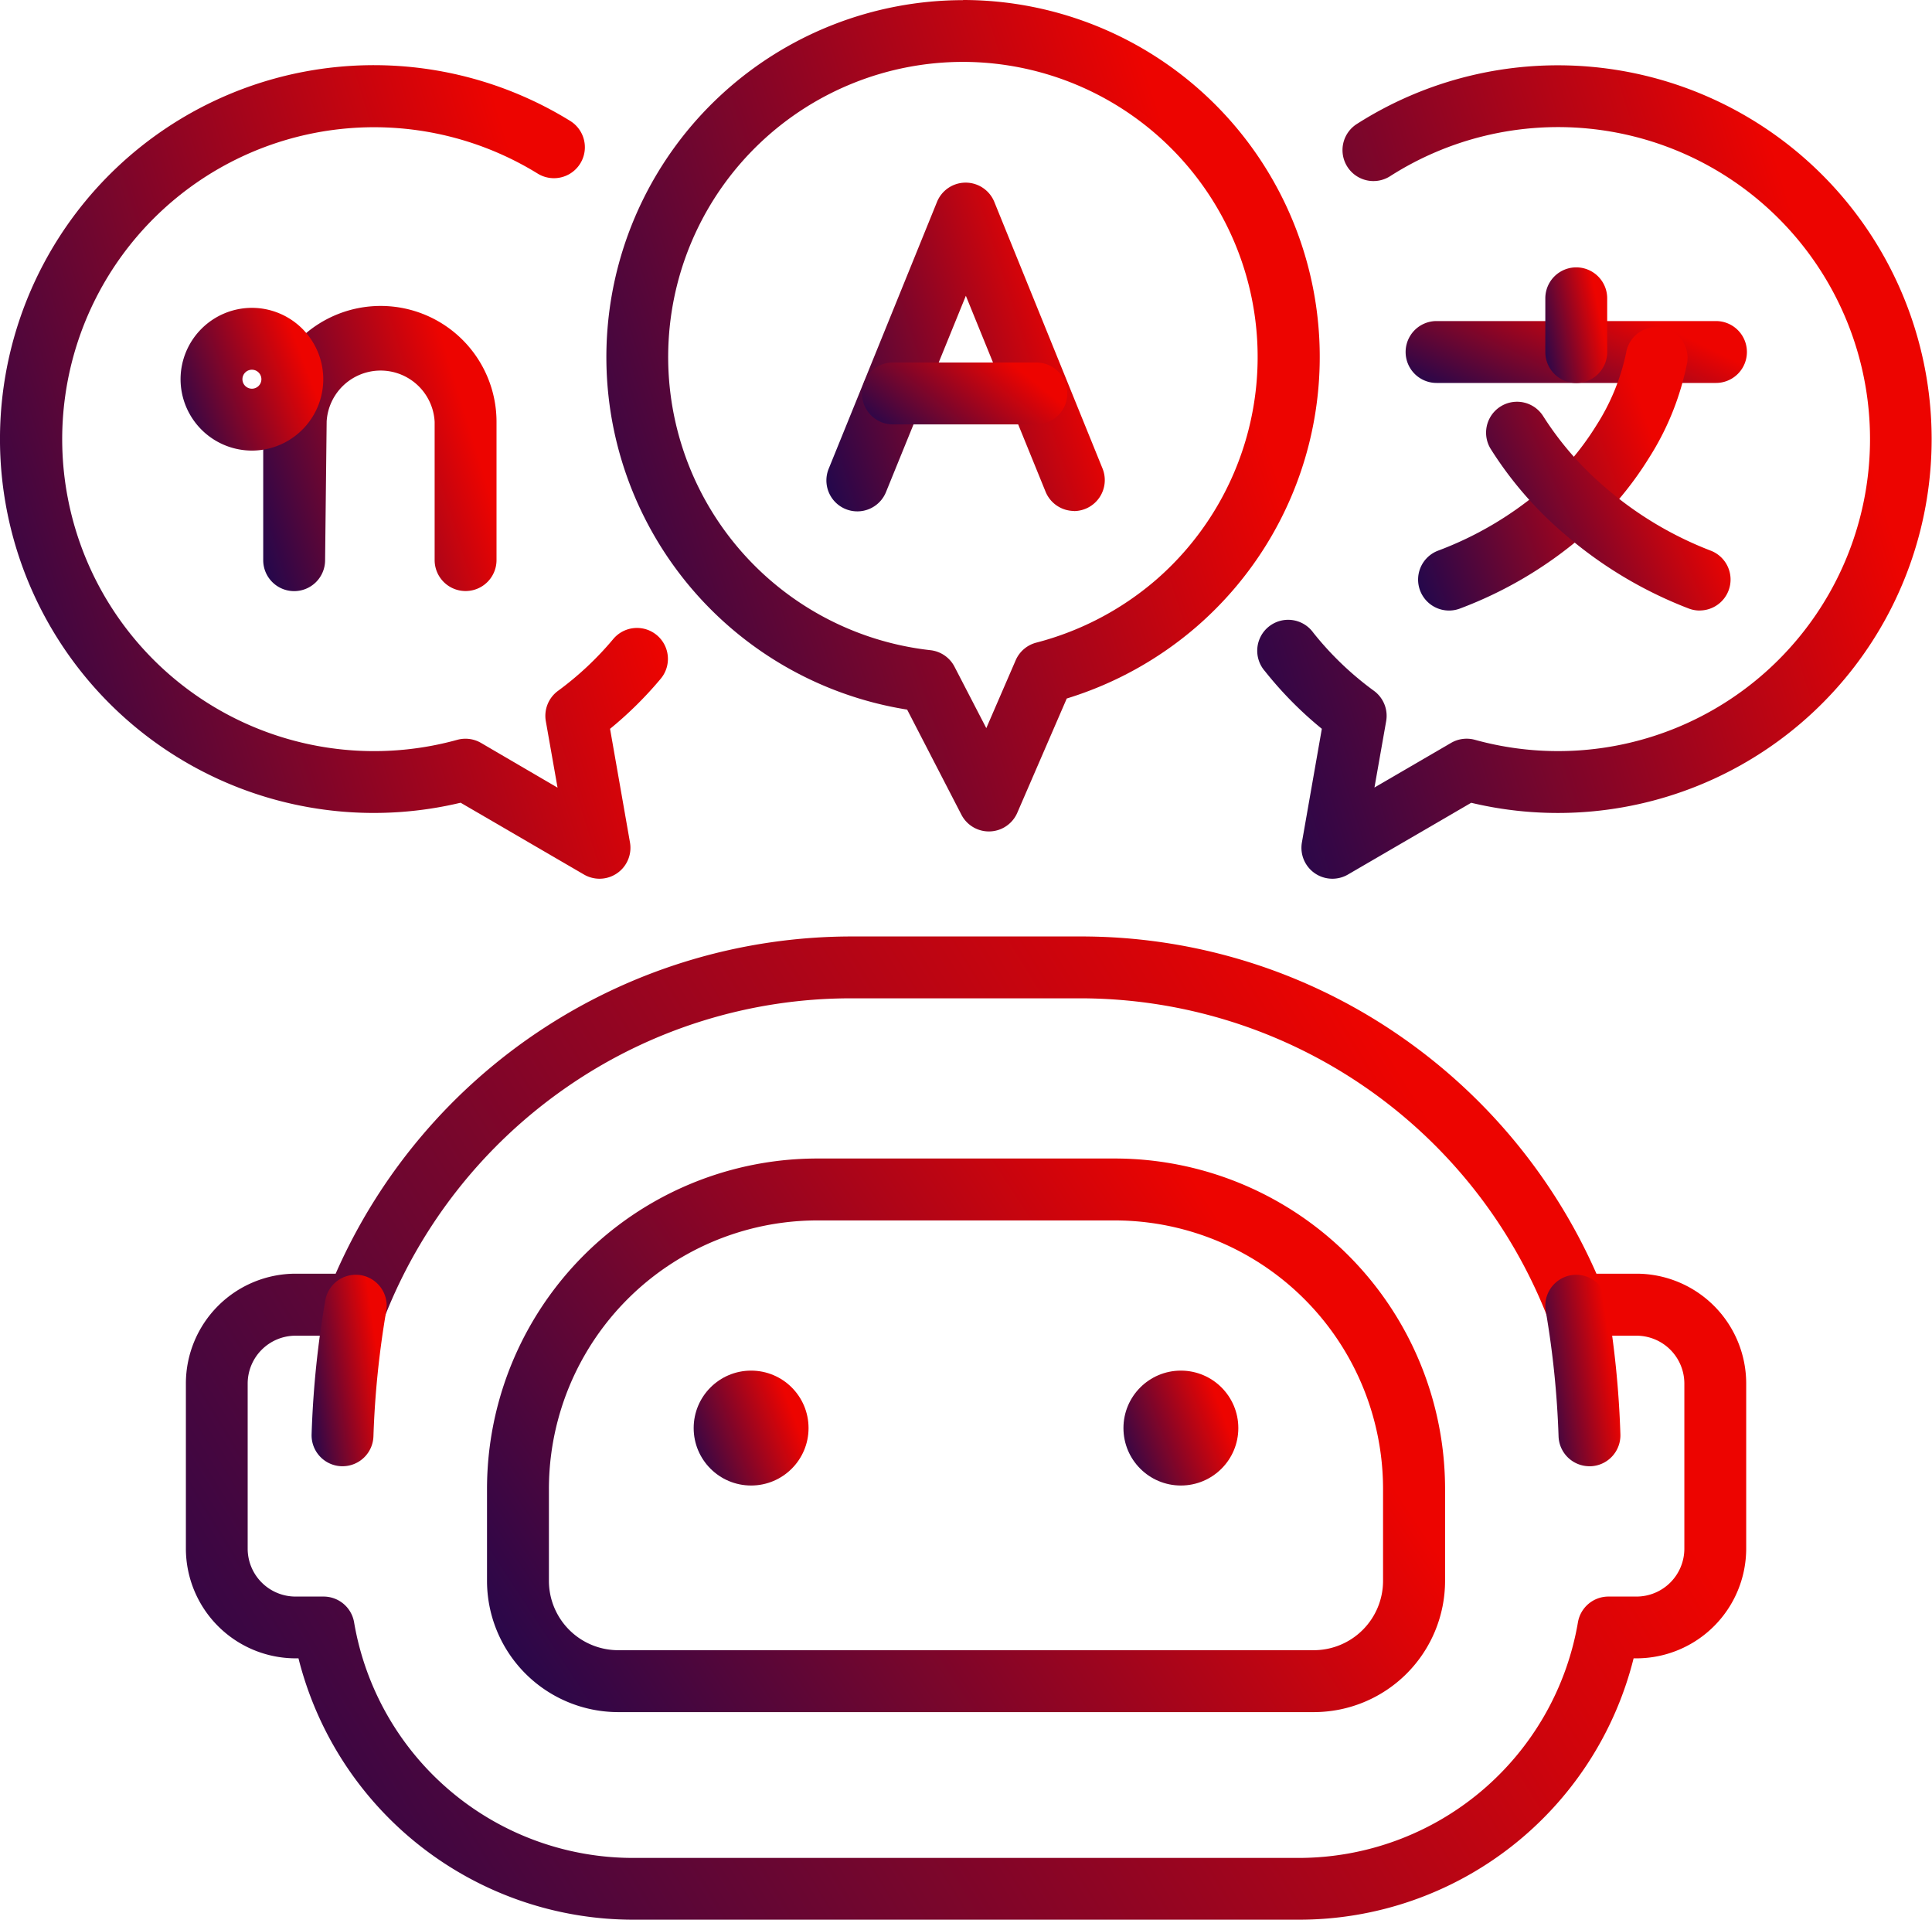
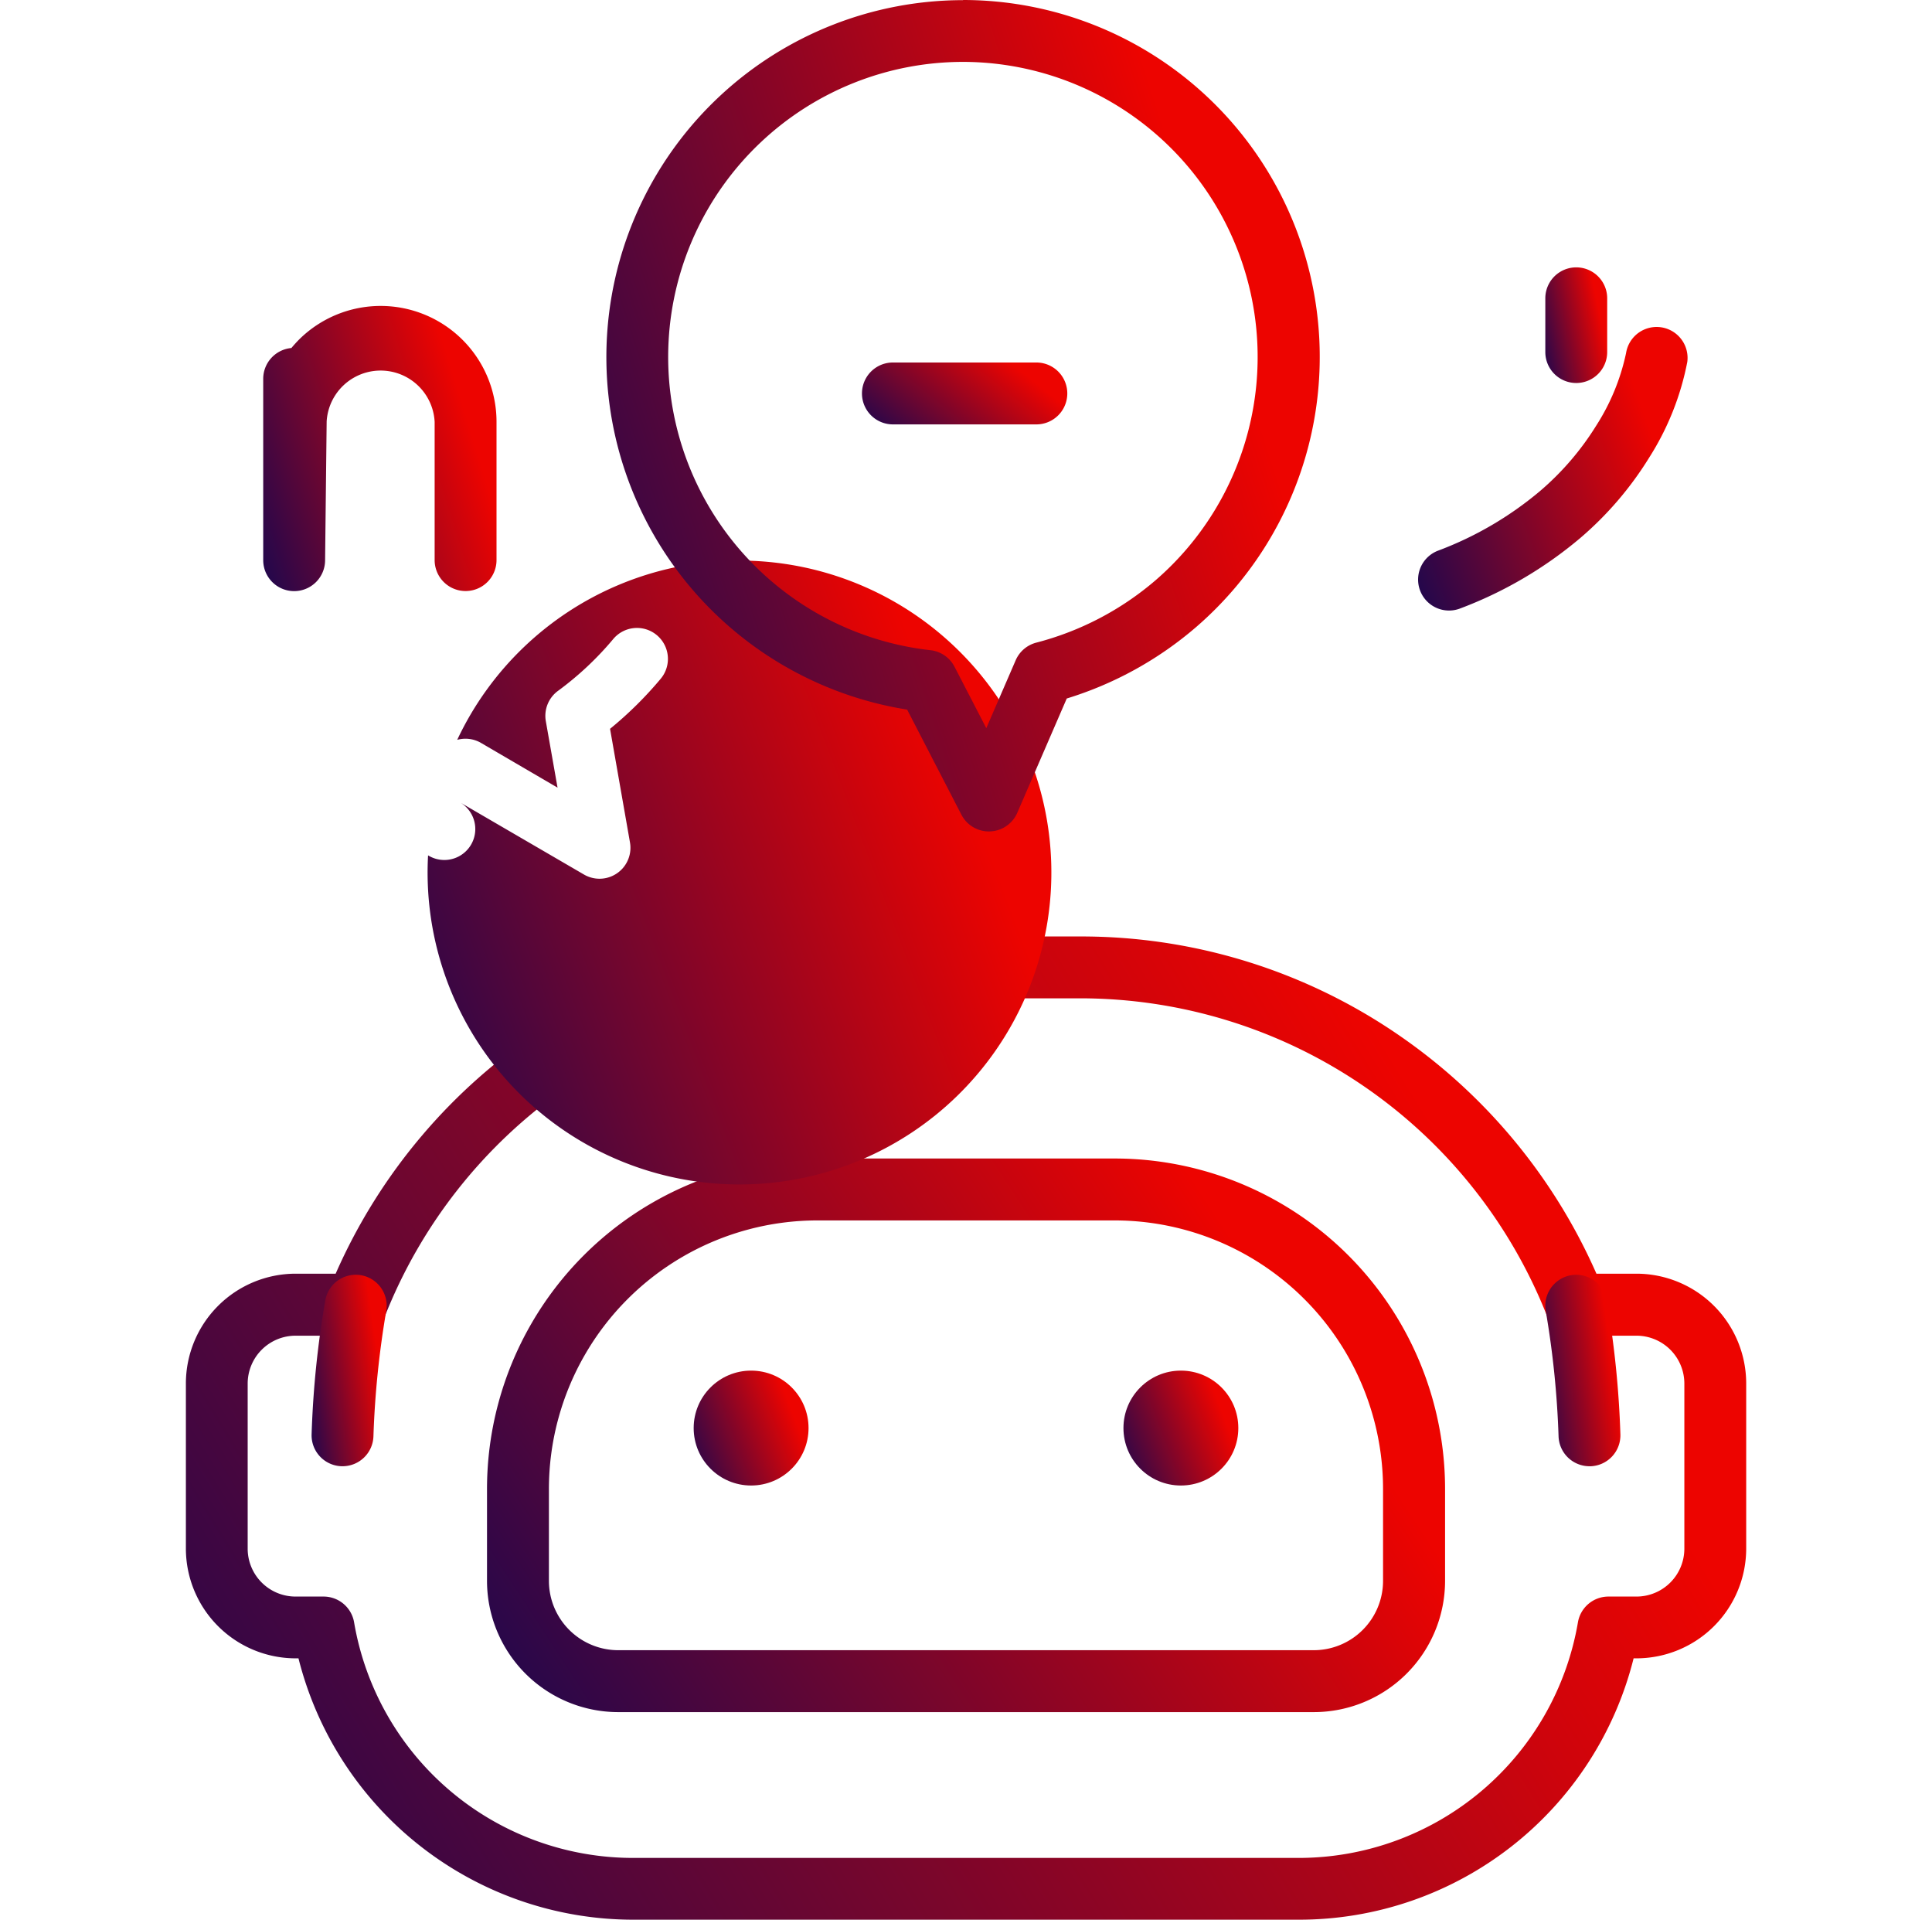
<svg xmlns="http://www.w3.org/2000/svg" width="67.88" height="67.433" viewBox="0 0 67.88 67.433">
  <defs>
    <linearGradient id="linear-gradient" x1="-0.086" y1="1" x2="0.954" y2="0.608" gradientUnits="objectBoundingBox">
      <stop offset="0" stop-color="#0e0754" />
      <stop offset="1" stop-color="#ed0400" />
    </linearGradient>
  </defs>
  <g id="Multilingual-Capabilities" transform="translate(-18.436 -18.663)">
    <g id="Group_316" data-name="Group 316" transform="translate(24.964 51.559)">
      <path id="Path_77" data-name="Path 77" d="M169.707,328.784H145.268a4.614,4.614,0,0,1-4.609-4.609v-3.218a11.611,11.611,0,0,1,11.62-11.62H162.7a11.611,11.611,0,0,1,11.62,11.62v3.218A4.614,4.614,0,0,1,169.707,328.784Zm-17.428-17.272a9.437,9.437,0,0,0-9.445,9.445v3.218a2.437,2.437,0,0,0,2.434,2.434h24.439a2.437,2.437,0,0,0,2.434-2.434v-3.218a9.437,9.437,0,0,0-9.445-9.445Z" transform="translate(-130.076 -301.537)" fill="url(#linear-gradient)" />
      <g id="Group_314" data-name="Group 314" transform="translate(17.844 15.251)">
        <circle id="Ellipse_1" data-name="Ellipse 1" cx="2.018" cy="2.018" r="2.018" fill="url(#linear-gradient)" />
        <circle id="Ellipse_2" data-name="Ellipse 2" cx="2.018" cy="2.018" r="2.018" transform="translate(15.1)" fill="url(#linear-gradient)" />
      </g>
      <g id="Group_315" data-name="Group 315" transform="translate(0 0)">
        <path id="Path_78" data-name="Path 78" d="M88.469,253.627h8.018a19.69,19.69,0,0,1,11.285,3.527,19.877,19.877,0,0,1,6.856,8.319h1.406a3.86,3.86,0,0,1,3.856,3.856v5.8a3.86,3.86,0,0,1-3.856,3.856h-.1a12.118,12.118,0,0,1-11.767,9.181H80.792a12.134,12.134,0,0,1-11.767-9.181h-.1a3.86,3.86,0,0,1-3.856-3.856v-5.8a3.86,3.86,0,0,1,3.856-3.856h1.406a19.813,19.813,0,0,1,18.141-11.846Zm25.449,14.059a1.087,1.087,0,0,1-1.011-.69A17.639,17.639,0,0,0,96.486,255.8H88.469a17.525,17.525,0,0,0-10.045,3.139A17.694,17.694,0,0,0,72.048,267a1.087,1.087,0,0,1-1.192.675,1.7,1.7,0,0,0-.28-.024H68.922a1.684,1.684,0,0,0-1.682,1.682v5.8a1.683,1.683,0,0,0,1.682,1.682h.985a1.087,1.087,0,0,1,1.072.905,9.944,9.944,0,0,0,9.814,8.276h23.372a9.958,9.958,0,0,0,9.813-8.276,1.087,1.087,0,0,1,1.072-.905h.985a1.683,1.683,0,0,0,1.682-1.682v-5.8a1.683,1.683,0,0,0-1.682-1.682h-1.655a1.7,1.7,0,0,0-.28.024A1.093,1.093,0,0,1,113.918,267.686Z" transform="translate(-65.066 -253.627)" fill="url(#linear-gradient)" />
        <path id="Path_79" data-name="Path 79" d="M407.784,345.238a1.087,1.087,0,0,1-1.086-1.059,32.249,32.249,0,0,0-.447-4.382,1.087,1.087,0,0,1,2.138-.394,33.889,33.889,0,0,1,.482,4.721,1.087,1.087,0,0,1-1.059,1.115Z" transform="translate(-358.467 -326.628)" fill="url(#linear-gradient)" />
        <path id="Path_80" data-name="Path 80" d="M97.717,345.238h-.028a1.087,1.087,0,0,1-1.059-1.115,33.894,33.894,0,0,1,.482-4.721,1.087,1.087,0,0,1,2.138.394h0a32.248,32.248,0,0,0-.447,4.382A1.087,1.087,0,0,1,97.717,345.238Z" transform="translate(-92.21 -326.628)" fill="url(#linear-gradient)" />
      </g>
    </g>
    <g id="Group_321" data-name="Group 321" transform="translate(18.436 18.663)">
      <g id="Group_317" data-name="Group 317" transform="translate(0)">
-         <path id="Path_81" data-name="Path 81" d="M336.845,63.6a1.087,1.087,0,0,1-1.071-1.276l.7-3.991a13.208,13.208,0,0,1-2-2.025,1.087,1.087,0,1,1,1.7-1.351A11.032,11.032,0,0,0,338.306,57a1.087,1.087,0,0,1,.428,1.066l-.411,2.33,2.693-1.568a1.087,1.087,0,0,1,.836-.108,10.96,10.96,0,1,0-2.977-19.8A1.087,1.087,0,0,1,337.7,37.09a13.132,13.132,0,1,1,4.022,23.842l-4.333,2.522A1.086,1.086,0,0,1,336.845,63.6Z" transform="translate(-290.032 -32.732)" fill="url(#linear-gradient)" />
-         <path id="Path_82" data-name="Path 82" d="M39.5,63.6a1.086,1.086,0,0,1-.547-.148l-4.333-2.522A13.134,13.134,0,1,1,38.47,36.98a1.087,1.087,0,0,1-1.144,1.849A10.958,10.958,0,1,0,34.5,58.721a1.087,1.087,0,0,1,.836.108L38.025,60.4l-.411-2.33A1.087,1.087,0,0,1,38.042,57a11.041,11.041,0,0,0,1.94-1.82,1.087,1.087,0,1,1,1.668,1.395,13.226,13.226,0,0,1-1.78,1.759l.7,3.991A1.087,1.087,0,0,1,39.5,63.6Z" transform="translate(-18.436 -32.732)" fill="url(#linear-gradient)" />
+         <path id="Path_82" data-name="Path 82" d="M39.5,63.6a1.086,1.086,0,0,1-.547-.148l-4.333-2.522a1.087,1.087,0,0,1-1.144,1.849A10.958,10.958,0,1,0,34.5,58.721a1.087,1.087,0,0,1,.836.108L38.025,60.4l-.411-2.33A1.087,1.087,0,0,1,38.042,57a11.041,11.041,0,0,0,1.94-1.82,1.087,1.087,0,1,1,1.668,1.395,13.226,13.226,0,0,1-1.78,1.759l.7,3.991A1.087,1.087,0,0,1,39.5,63.6Z" transform="translate(-18.436 -32.732)" fill="url(#linear-gradient)" />
        <path id="Path_83" data-name="Path 83" d="M183.054,18.663a12.538,12.538,0,0,1,8.2,22.02A12.65,12.65,0,0,1,186.7,43.2l-1.738,4.014a1.087,1.087,0,0,1-1.964.067l-1.906-3.691a12.539,12.539,0,0,1,1.966-24.922Zm.819,25.578,1.032-2.383a1.087,1.087,0,0,1,.726-.621,10.461,10.461,0,0,0,4.2-2.2,10.367,10.367,0,0,0-6.78-18.2,10.365,10.365,0,0,0-1.14,20.666,1.087,1.087,0,0,1,.846.582Z" transform="translate(-149.22 -18.663)" fill="url(#linear-gradient)" />
      </g>
      <g id="Group_318" data-name="Group 318" transform="translate(29.05 6.414)">
-         <path id="Path_84" data-name="Path 84" d="M234.621,76.01a1.087,1.087,0,0,1-1.008-.678l-2.8-6.881-2.8,6.881a1.087,1.087,0,1,1-2.014-.818l3.8-9.36a1.087,1.087,0,0,1,2.014,0l3.8,9.36a1.088,1.088,0,0,1-1.007,1.5Z" transform="translate(-225.928 -64.475)" fill="url(#linear-gradient)" />
        <path id="Path_85" data-name="Path 85" d="M240.877,111.793h-5.04a1.087,1.087,0,1,1,0-2.174h5.04a1.087,1.087,0,1,1,0,2.174Z" transform="translate(-233.515 -103.299)" fill="url(#linear-gradient)" />
      </g>
      <g id="Group_319" data-name="Group 319" transform="translate(49.385 9.392)">
-         <path id="Path_86" data-name="Path 86" d="M382.077,101.4h-9.817a1.087,1.087,0,1,1,0-2.174h9.817a1.087,1.087,0,1,1,0,2.174Z" transform="translate(-371.172 -97.34)" fill="url(#linear-gradient)" />
        <path id="Path_87" data-name="Path 87" d="M407.32,89.805a1.087,1.087,0,0,1-1.087-1.087V86.83a1.087,1.087,0,0,1,2.174,0v1.888A1.087,1.087,0,0,1,407.32,89.805Z" transform="translate(-401.324 -85.743)" fill="url(#linear-gradient)" />
        <path id="Path_88" data-name="Path 88" d="M375.4,110.555a1.087,1.087,0,0,1-.391-2.1,12.212,12.212,0,0,0,3.585-2.092,9.833,9.833,0,0,0,1.984-2.309,7.643,7.643,0,0,0,1.045-2.542,1.087,1.087,0,0,1,2.152.307,9.684,9.684,0,0,1-1.346,3.374,12,12,0,0,1-2.421,2.82,14.375,14.375,0,0,1-4.219,2.471A1.085,1.085,0,0,1,375.4,110.555Z" transform="translate(-373.877 -98.5)" fill="url(#linear-gradient)" />
-         <path id="Path_89" data-name="Path 89" d="M398.9,126.791a1.084,1.084,0,0,1-.39-.073,14.741,14.741,0,0,1-4.381-2.632,13.065,13.065,0,0,1-2.573-2.973,1.087,1.087,0,1,1,1.852-1.139,11.134,11.134,0,0,0,2.147,2.47,12.573,12.573,0,0,0,3.737,2.245,1.087,1.087,0,0,1-.39,2.1Z" transform="translate(-388.567 -114.736)" fill="url(#linear-gradient)" />
      </g>
      <g id="Group_320" data-name="Group 320" transform="translate(6.344 10.75)">
        <path id="Path_90" data-name="Path 90" d="M85.577,105.457h-.006a1.087,1.087,0,0,1-1.081-1.087V98a1.087,1.087,0,0,1,.99-1.083q.128-.154.272-.3a4.071,4.071,0,0,1,6.935,2.894v4.856a1.087,1.087,0,1,1-2.174,0V99.513a1.9,1.9,0,0,0-3.794-.02l-.055,4.888A1.087,1.087,0,0,1,85.577,105.457Z" transform="translate(-81.586 -95.442)" fill="url(#linear-gradient)" />
-         <path id="Ellipse_3" data-name="Ellipse 3" d="M.007-2.5A2.51,2.51,0,0,1,2.514.007,2.51,2.51,0,0,1,.007,2.514,2.51,2.51,0,0,1-2.5.007,2.51,2.51,0,0,1,.007-2.5Zm0,2.84A.333.333,0,0,0,.34.007.333.333,0,0,0,.007-.326.333.333,0,0,0-.326.007.333.333,0,0,0,.007.34Z" transform="translate(2.5 2.564)" fill="url(#linear-gradient)" />
      </g>
    </g>
  </g>
</svg>